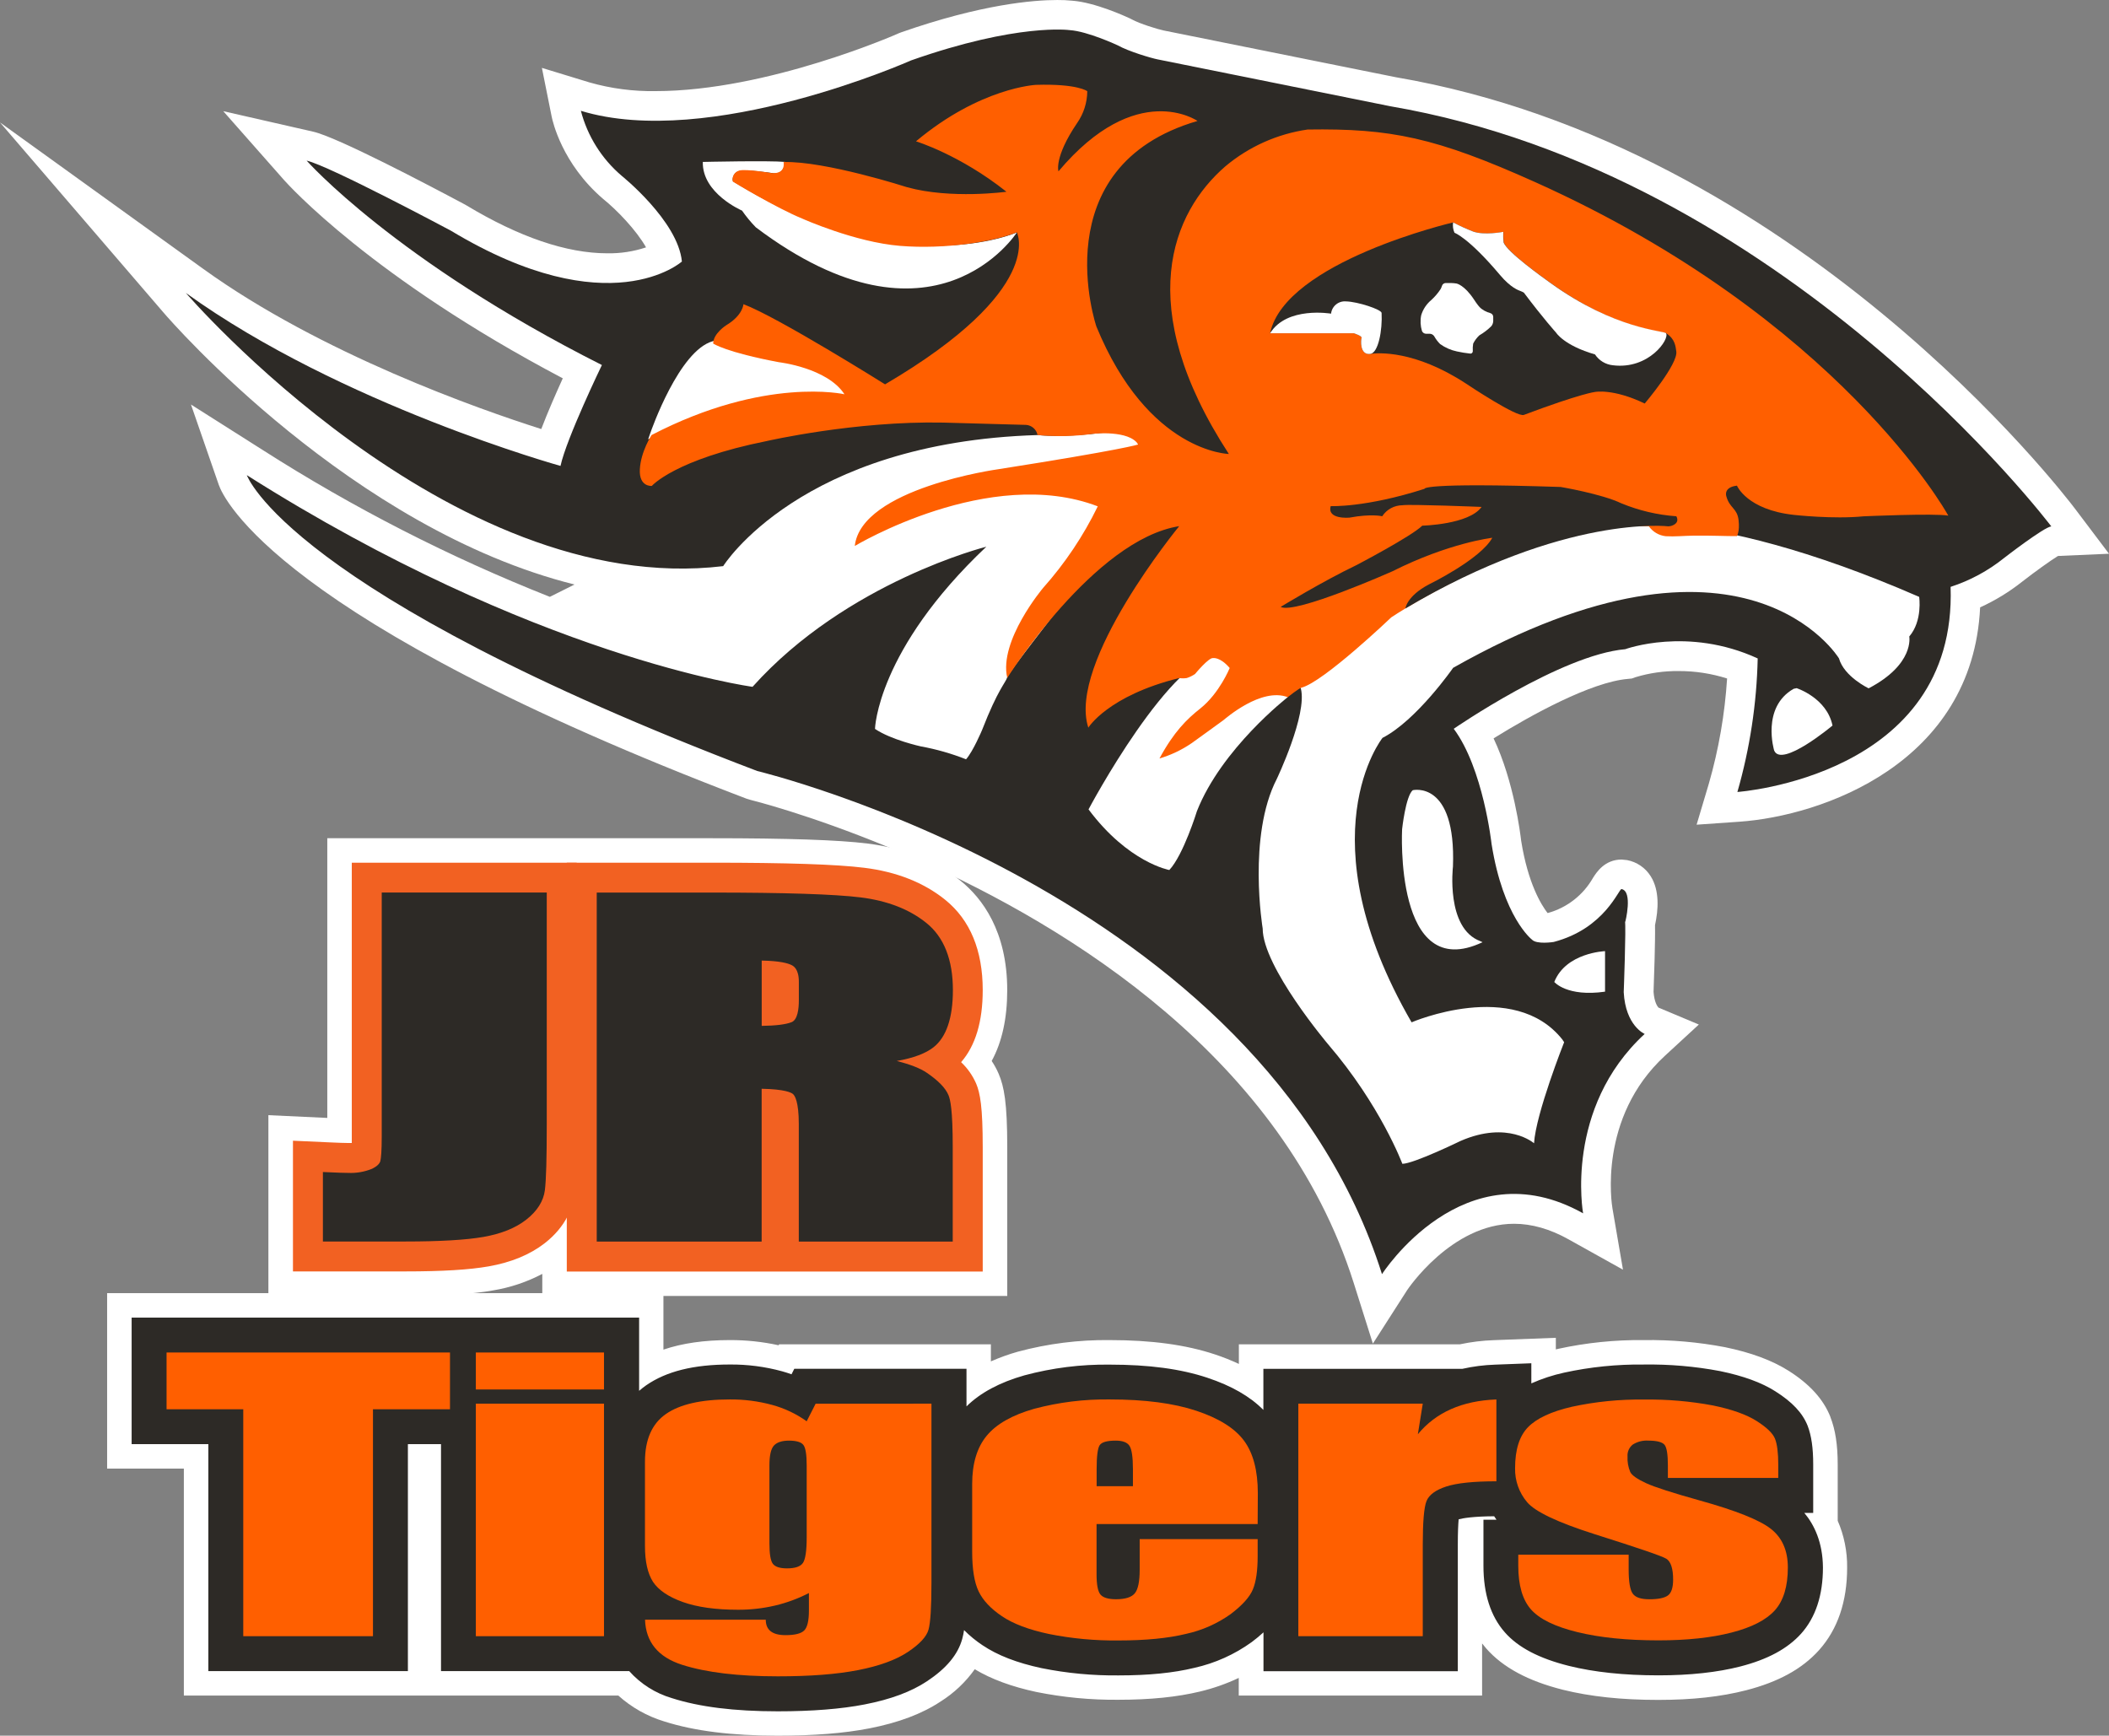
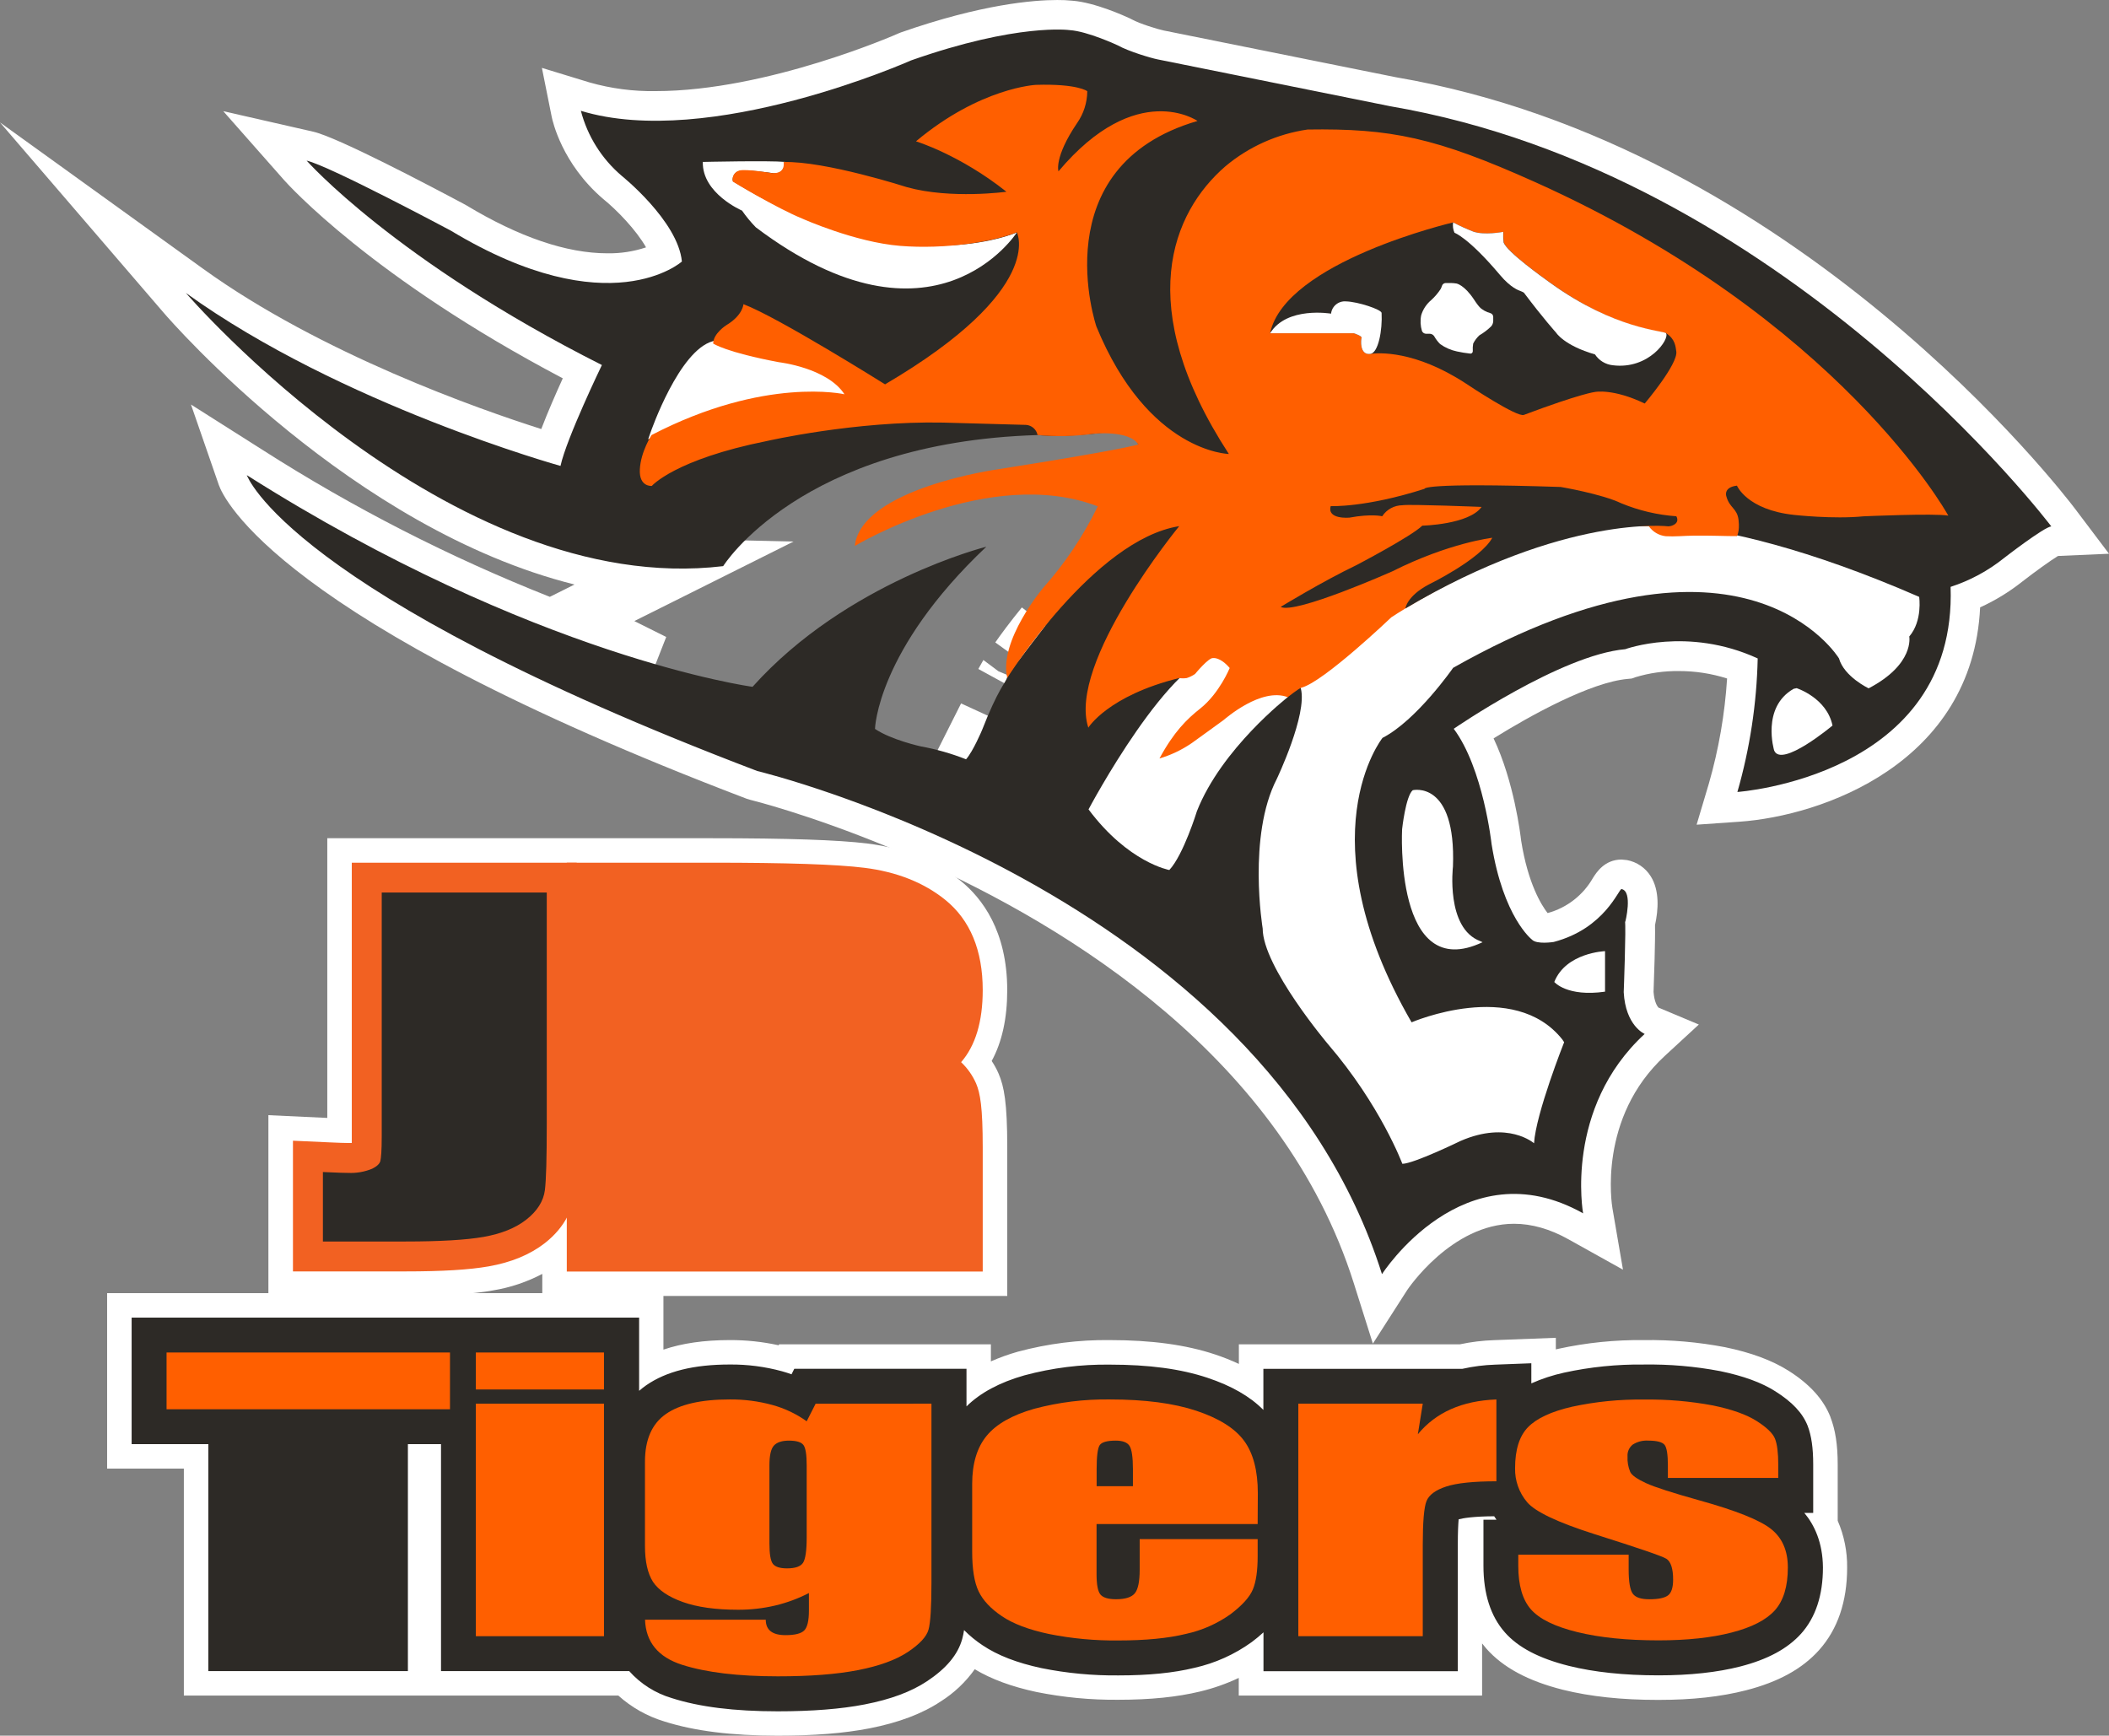
<svg xmlns="http://www.w3.org/2000/svg" width="243" height="200" viewBox="0 0 243 200" fill="none">
  <rect x="0" y="0" width="243" height="200" fill="#808080" stroke="none" />
  <g clip-path="url(#clip0_2103_2)">
    <path d="M62.416 103.427V129.535C62.416 133.443 62.346 135.957 62.206 137.076C62.066 138.196 61.42 139.206 60.267 140.106C59.12 141.008 57.564 141.631 55.599 141.976C53.634 142.321 50.674 142.494 46.718 142.494H37.774V135.663C38.849 135.714 39.625 135.74 40.108 135.74C41.139 135.785 42.167 135.603 43.119 135.206C43.852 134.853 44.276 134.419 44.391 133.904C44.536 132.913 44.593 131.911 44.559 130.91V103.427H62.416Z" fill="#FF5F00" />
    <path d="M46.718 146.514H33.748V131.462L37.958 131.656C38.976 131.704 39.698 131.729 40.108 131.729C40.264 131.729 40.404 131.729 40.528 131.729C40.528 131.5 40.528 131.237 40.528 130.932V99.391H66.454V129.522C66.454 135.012 66.314 136.743 66.209 137.572C66.019 139.08 65.255 141.293 62.763 143.253C61.093 144.567 58.919 145.475 56.305 145.923C54.085 146.326 50.95 146.514 46.718 146.514ZM45.526 138.474H46.718C50.422 138.474 53.176 138.321 54.896 138.016C56.168 137.791 57.173 137.423 57.78 136.943C57.948 136.823 58.096 136.677 58.219 136.511C58.286 135.924 58.391 134.25 58.391 129.525V107.447H48.585V130.91C48.585 132.771 48.508 133.923 48.324 134.762C48.144 135.542 47.802 136.275 47.32 136.914C46.838 137.554 46.227 138.085 45.526 138.474Z" fill="#F26122" />
    <path d="M69.332 103.427H81.971C90.399 103.427 96.104 103.612 99.087 103.982C102.069 104.353 104.501 105.297 106.381 106.815C108.263 108.337 109.204 110.763 109.204 114.093C109.204 117.131 108.54 119.173 107.211 120.221C105.882 121.269 103.266 121.897 99.363 122.104C102.897 122.604 105.272 123.272 106.489 124.108C107.706 124.944 108.461 125.712 108.756 126.41C109.055 127.109 109.204 129.036 109.204 132.193V142.494H92.616V129.513C92.616 127.419 92.327 126.124 91.748 125.629C91.169 125.134 89.65 124.884 87.189 124.88V142.494H69.332V103.427ZM87.189 110.111V118.796C89.194 118.796 90.6 118.64 91.408 118.329C92.216 118.018 92.618 116.999 92.616 115.274V113.128C92.616 111.889 92.228 111.076 91.453 110.689C90.677 110.301 89.255 110.109 87.189 110.111Z" fill="#FF5F00" />
-     <path d="M113.23 146.514H65.306V99.391H81.971C90.651 99.391 96.413 99.584 99.586 99.981C103.309 100.442 106.451 101.687 108.915 103.678C111.777 105.992 113.23 109.492 113.23 114.08C113.23 117.703 112.394 120.488 110.74 122.381C111.473 123.075 112.06 123.909 112.467 124.832C112.937 125.94 113.23 127.557 113.23 132.18V146.514ZM96.661 138.474H105.195V132.193C105.222 130.809 105.168 129.426 105.033 128.049C104.777 127.818 104.505 127.606 104.219 127.414C104.177 127.385 103.131 126.693 98.813 126.083L99.16 118.088C103.265 117.868 104.495 117.211 104.702 117.081C104.781 116.957 105.192 116.224 105.192 114.09C105.192 112.048 104.743 110.651 103.863 109.936C102.591 108.904 100.816 108.244 98.603 107.968C97.529 107.834 96.045 107.728 94.152 107.65C95.262 108.482 96.654 110.127 96.654 113.131V115.268C96.654 119.437 94.747 121.161 93.332 121.866C93.71 122.061 94.065 122.3 94.387 122.578C96.394 124.295 96.654 127.185 96.654 129.506L96.661 138.474ZM73.373 138.474H83.179V107.447H73.357L73.373 138.474Z" fill="#F26122" />
    <path d="M114.263 122.254C115.452 120.075 116.053 117.348 116.053 114.096C116.053 107.269 113.138 103.481 110.692 101.502C107.812 99.172 104.19 97.724 99.929 97.197C96.645 96.787 90.769 96.587 81.971 96.587H37.71V128.817L30.925 128.5V149.33H46.718C51.116 149.33 54.41 149.127 56.788 148.695C58.777 148.372 60.7 147.729 62.483 146.79V149.33H116.056V132.183C116.056 127.058 115.691 125.197 115.064 123.727C114.843 123.212 114.575 122.719 114.263 122.254Z" fill="white" />
    <path d="M40.534 99.407V130.91C40.534 131.227 40.534 131.478 40.534 131.707C40.41 131.707 40.27 131.707 40.114 131.707C39.707 131.707 38.982 131.681 37.965 131.634L33.755 131.443V146.504H46.725C50.957 146.504 54.089 146.314 56.302 145.923C58.915 145.463 61.071 144.567 62.76 143.256C65.256 141.306 66.009 139.083 66.2 137.581C66.305 136.756 66.445 135.041 66.445 129.535V99.407H40.534Z" fill="#F26122" />
    <path d="M110.74 122.393C112.394 120.488 113.23 117.716 113.23 114.093C113.23 109.504 111.777 106.005 108.915 103.69C106.451 101.699 103.309 100.455 99.586 99.994C96.406 99.597 90.651 99.407 81.971 99.407H65.306V146.517H113.23V132.193C113.23 127.569 112.937 125.953 112.467 124.845C112.061 123.921 111.474 123.087 110.74 122.393Z" fill="#F26122" />
    <path d="M43.984 130.91C43.984 132.694 43.901 133.45 43.828 133.768C43.755 134.085 43.434 134.403 42.874 134.676C42 135.034 41.058 135.196 40.114 135.152C39.647 135.152 38.893 135.127 37.806 135.076L37.205 135.051V143.056H46.725C50.696 143.056 53.72 142.878 55.704 142.529C57.752 142.17 59.408 141.503 60.629 140.544C61.901 139.55 62.623 138.404 62.782 137.137C62.928 135.987 62.998 133.498 62.998 129.516V102.842H43.984V130.91Z" fill="#2D2A26" />
-     <path d="M106.817 123.635C106.047 123.105 104.89 122.651 103.319 122.257C105.252 121.914 106.654 121.39 107.567 120.669C109.033 119.513 109.793 117.3 109.793 114.09C109.793 110.597 108.769 107.993 106.756 106.367C104.801 104.779 102.251 103.792 99.169 103.408C96.184 103.036 90.403 102.849 81.984 102.849H68.756V143.068H87.758V125.458C90.425 125.508 91.166 125.893 91.367 126.064C91.567 126.236 92.038 126.918 92.038 129.513V143.068H109.774V132.193C109.774 127.846 109.491 126.683 109.281 126.188C108.944 125.378 108.136 124.543 106.817 123.635ZM92.044 113.128V115.268C92.044 116.268 91.898 117.516 91.201 117.786C90.505 118.056 89.386 118.186 87.764 118.211V110.686C89.812 110.724 90.759 110.981 91.195 111.2C91.405 111.308 92.044 111.622 92.044 113.128Z" fill="#2D2A26" />
-     <path d="M160.164 12.251L133.366 6.853C132.657 6.713 130.05 5.951 128.759 5.227C128.759 5.227 125.319 3.617 123.246 3.484C123.246 3.484 117.29 2.636 104.96 6.977C104.96 6.977 81.748 17.31 66.922 12.781C67.682 15.693 69.317 18.302 71.608 20.256C71.608 20.256 78.111 25.467 78.562 30.148C78.562 30.148 70.248 37.62 51.952 26.598C51.952 26.598 37.962 19.123 35.322 18.52C35.322 18.52 45.526 30.068 69.344 42.075C69.344 42.075 65.262 50.528 64.575 53.7C64.575 53.7 39.326 46.682 21.408 33.768C21.408 33.768 48.117 64.842 77.551 65.522L65.424 71.577L75.221 76.471C64.766 73.422 48.016 67.17 28.448 54.767C28.448 54.767 33.129 68.253 87.249 88.855C87.249 88.855 145.306 102.766 159.242 146.835C159.242 146.835 168.663 132.11 182.415 139.826C182.415 139.826 180.218 127.719 189.509 119.155C189.509 119.155 187.306 118.234 187.096 114.344C187.096 114.344 187.382 106.764 187.239 106.126L187.258 106.272C187.258 106.272 188.161 102.728 186.835 102.461C186.517 102.398 184.927 107.005 179.013 108.558C179.013 108.558 177.029 108.876 176.498 108.276C176.498 108.276 173.204 105.735 171.856 97.266C171.856 97.266 170.902 88.556 167.497 83.993C167.497 83.993 179.865 75.461 187.258 74.823C187.258 74.823 194.434 72.168 202.52 75.886C202.404 81.095 201.618 86.267 200.18 91.274C200.18 91.274 225.493 89.515 224.746 67.64C226.986 66.914 229.075 65.786 230.911 64.312C230.911 64.312 235.553 60.711 236.351 60.676C236.348 60.673 205.674 20.037 160.164 12.251ZM113.163 84.13C113.163 84.13 112.136 86.575 111.322 87.493L113.789 82.58C113.595 83.044 113.386 83.558 113.163 84.13ZM115.783 78.614L116.056 78.115C115.984 78.291 115.892 78.458 115.783 78.614ZM117.471 75.994C118.209 74.953 119.201 73.619 120.397 72.152C119.408 73.438 118.314 74.861 117.471 75.994Z" fill="white" />
    <path d="M158.183 154.824L155.977 147.838C147.796 121.965 123.262 106.825 105.656 99.019L102.384 97.632C93.24 93.847 86.638 92.211 86.448 92.164L86.028 92.037C31.977 71.447 25.755 57.409 25.215 55.888L22.003 46.612L30.286 51.864C40.742 58.544 51.815 64.207 63.354 68.774L66.197 67.354C40.537 60.937 19.806 37.153 18.814 35.984L0 14.106L23.418 30.983C36.992 40.767 55.16 47.146 62.365 49.438C63.112 47.479 64.066 45.31 64.845 43.593C42.814 31.993 33.173 21.241 32.75 20.771L25.723 12.81L36.086 15.173C38.877 15.808 49.243 21.257 53.574 23.569L53.729 23.657C59.822 27.328 65.294 29.189 69.987 29.189C71.499 29.213 73.004 28.981 74.438 28.503C73.3 26.499 71.077 24.197 69.478 22.908C64.756 18.859 63.672 13.972 63.564 13.439L62.438 7.822L67.923 9.498C70.399 10.204 72.965 10.541 75.538 10.498C88.457 10.498 103.414 3.906 103.564 3.83L103.824 3.728C113.093 0.486 119.074 0.001 121.815 0.001C122.404 -0.004 122.993 0.023 123.579 0.083C126.155 0.286 129.548 1.823 130.212 2.131L130.438 2.249C131.258 2.712 133.436 3.382 134.031 3.503L160.842 8.901C207.061 16.808 237.789 56.913 239.08 58.615L243 63.807L237.124 64.064C236.269 64.582 234.409 65.925 233.013 67.011C231.52 68.197 229.887 69.196 228.151 69.987C227.289 87.985 209.891 94.028 200.415 94.685L195.484 95.028L196.895 90.296C198.03 86.346 198.734 82.284 198.997 78.182C197.198 77.61 195.321 77.32 193.433 77.325C191.739 77.305 190.052 77.545 188.431 78.036L188.015 78.186L187.554 78.23C183.309 78.598 176.365 82.421 172.091 85.082C174.45 90.071 175.175 96.085 175.271 96.892C176.056 101.814 177.589 104.271 178.307 105.202H178.352C180.549 104.595 182.415 103.142 183.541 101.163C183.945 100.528 184.883 99.045 186.838 99.045L187.474 99.108C188.031 99.214 188.56 99.434 189.028 99.753C189.496 100.073 189.892 100.486 190.193 100.966C191.236 102.608 191.077 104.849 190.692 106.602C190.73 108.46 190.581 112.677 190.523 114.293C190.609 115.468 190.956 115.957 191.089 116.103L195.741 118.056L191.827 121.663C184.094 128.792 185.713 138.81 185.786 139.226L187 146.304L180.733 142.811C178.606 141.617 176.492 141.014 174.447 141.014C167.229 141.014 162.167 148.603 162.12 148.68L158.183 154.824ZM110.489 93.589C127.792 101.528 150.387 116.011 160.473 140.204C163.592 137.302 168.377 134.152 174.463 134.152C175.936 134.155 177.403 134.338 178.832 134.698C179.099 130.421 180.393 124.419 184.873 119.078V119.005C184.158 117.612 183.76 116.077 183.706 114.512V114.353V114.198C183.754 112.912 183.798 111.515 183.833 110.263C182.605 110.965 181.287 111.499 179.916 111.851L179.598 111.921C179.055 112.004 178.507 112.047 177.958 112.048C176.368 112.048 175.121 111.623 174.234 110.778C173.169 109.857 169.894 106.399 168.511 97.778C168.247 95.444 167.112 89.125 164.787 86.01L162.629 83.196L165.551 81.183C166.87 80.272 178.485 72.397 186.536 71.463C188.775 70.802 191.099 70.476 193.433 70.495C197.064 70.487 200.653 71.269 203.951 72.787L205.941 73.705V75.893C205.87 79.635 205.468 83.364 204.74 87.035C211.188 85.413 221.763 80.77 221.321 67.764L221.232 65.081L223.814 64.357C225.61 63.743 227.286 62.825 228.771 61.645C229.706 60.921 230.51 60.318 231.207 59.813C223.239 50.49 196.145 21.876 159.586 15.62L132.705 10.222C131.815 10.048 128.947 9.225 127.214 8.295C125.837 7.66 123.878 6.967 123.026 6.91L122.762 6.882C122.708 6.882 122.381 6.85 121.808 6.85C119.964 6.85 114.759 7.167 106.209 10.159C104.514 10.899 89.357 17.348 75.532 17.348C74.82 17.348 74.119 17.33 73.43 17.294C73.564 17.418 73.697 17.541 73.837 17.662C75.02 18.615 81.402 23.991 81.965 29.814L82.133 31.532L80.861 32.685C80.48 33.028 76.928 36.038 69.987 36.038C67.978 36.029 65.975 35.801 64.016 35.359C66.165 36.565 68.467 37.791 70.89 39.017L73.891 40.532L72.432 43.554C70.906 46.679 68.362 52.395 67.926 54.408L67.163 57.955L63.666 56.983C58.016 55.336 52.455 53.398 47.005 51.179C55.936 56.964 66.651 61.835 77.637 62.086L91.43 62.404L73.09 71.565L76.763 73.397L74.273 79.748C73.796 79.608 73.319 79.465 72.814 79.313C77.44 81.313 82.578 83.403 88.279 85.578C89.761 85.943 96.546 87.715 105.519 91.43L110.737 81.053L116.95 83.911C116.766 84.346 116.572 84.828 116.362 85.368C115.952 86.346 114.966 88.544 113.888 89.76L110.489 93.589ZM118.731 80.367L112.724 77.084L113.306 76.052L115.042 77.35L119.316 79.135C119.168 79.567 118.971 79.981 118.727 80.367H118.731ZM120.225 78.033L114.677 74.026C115.312 73.111 116.374 71.673 117.742 69.993L123.115 74.235C122.136 75.505 121.055 76.912 120.222 78.033H120.225Z" fill="white" />
    <path d="M187.261 106.256C187.261 106.256 188.164 102.712 186.838 102.446C186.52 102.382 184.93 106.99 179.016 108.542C179.016 108.542 177.032 108.86 176.501 108.26C176.501 108.26 173.207 105.719 171.859 97.251C171.859 97.251 170.905 88.54 167.5 83.977C167.5 83.977 179.868 75.445 187.261 74.807C187.261 74.807 194.438 72.152 202.523 75.871C202.407 81.079 201.621 86.251 200.183 91.259C200.183 91.259 225.496 89.499 224.749 67.624C226.989 66.898 229.079 65.77 230.914 64.296C230.914 64.296 235.556 60.695 236.355 60.66C236.355 60.66 205.681 20.015 160.171 12.239L133.373 6.84C132.664 6.701 130.056 5.938 128.765 5.215C128.765 5.215 125.325 3.605 123.252 3.471C123.252 3.471 117.297 2.623 104.966 6.964C104.966 6.964 81.755 17.297 66.928 12.769C67.688 15.681 69.324 18.289 71.615 20.244C71.615 20.244 78.117 25.455 78.569 30.135C78.569 30.135 70.254 37.607 51.958 26.585C51.958 26.585 37.968 19.11 35.329 18.507C35.329 18.507 45.532 30.056 69.351 42.062C69.351 42.062 65.268 50.515 64.581 53.687C64.581 53.687 39.332 46.669 21.415 33.755C21.415 33.755 51.729 69.002 83.325 65.236C83.325 65.236 92.193 50.963 119.554 50.131C119.554 50.131 122.416 50.493 127.414 49.813C127.414 49.813 130.889 49.848 131.137 51.233C131.137 51.233 123.729 67.621 122.772 69.015C121.815 70.409 116.247 77.404 116.056 78.043C115.866 78.681 114.994 79.389 113.15 84.13C113.15 84.13 112.123 86.575 111.309 87.493C109.625 86.828 107.879 86.33 106.098 86.006C106.098 86.006 102.696 85.263 100.817 83.99C100.817 83.99 101.03 74.924 113.646 62.997C113.646 62.997 97.554 67.033 86.709 79.141C86.709 79.141 61.615 75.775 28.439 54.751C28.439 54.751 33.119 68.237 87.24 88.839C87.24 88.839 145.296 102.75 159.233 146.819C159.233 146.819 168.654 132.094 182.406 139.811C182.406 139.811 180.209 127.703 189.5 119.139C189.5 119.139 187.296 118.218 187.086 114.328C187.086 114.328 187.372 106.748 187.229 106.11" fill="#2D2A26" />
    <path d="M180.221 120.094C180.221 120.094 176.962 128.306 176.752 131.739C176.752 131.739 173.754 129.087 168.275 131.475C168.275 131.475 162.87 134.104 161.579 134.104C161.579 134.104 159.08 127.385 153.02 120.326C153.02 120.326 145.487 111.419 145.487 106.989C145.487 106.989 143.716 96.333 147.115 89.75C147.115 89.75 150.66 82.313 149.885 79.341L149.671 78.846C149.671 78.846 168.139 62.556 184.228 60.651C184.228 60.651 195.29 57.523 221.127 68.777C221.127 68.777 221.544 71.526 219.986 73.343C219.986 73.343 220.622 76.534 215.305 79.316C215.305 79.316 212.482 77.979 211.887 75.864C211.887 75.864 201.029 57.945 167.43 76.953C167.43 76.953 163.226 83.006 159.293 85.025C159.293 85.025 150.241 96.352 162.644 117.802C162.644 117.802 174.409 112.721 180.015 119.783L180.221 120.094Z" fill="white" />
    <path d="M148.368 80.338C148.368 80.338 140.759 86.241 137.91 93.469C137.91 93.469 136.358 98.508 134.73 100.251C134.73 100.251 130.012 99.41 125.421 93.265C125.421 93.265 134.988 75.191 141.001 75.191C141.001 75.191 148.063 79.433 148.432 79.697L148.368 80.338Z" fill="white" />
    <path d="M97.402 45.488C97.402 45.488 87.914 43.681 75.179 50.054C75.179 50.054 78.422 40.655 82.197 39.595C82.197 39.595 84.645 41.081 91.341 42.09C91.341 42.09 95.729 42.967 97.163 45.142L97.402 45.488Z" fill="white" />
    <path d="M74.68 50.629L74.909 49.962C75.042 49.572 78.244 40.407 82.12 39.318L82.241 39.283L82.346 39.347C82.371 39.347 84.845 40.82 91.386 41.805C91.583 41.846 95.92 42.735 97.405 44.98L98.041 45.895L97.351 45.764C96.236 45.592 95.108 45.515 93.98 45.533C89.815 45.533 83.195 46.361 75.313 50.296L74.68 50.629ZM82.165 39.903C79.192 40.881 76.505 47.362 75.697 49.48C83.398 45.758 89.863 44.964 93.977 44.964C94.916 44.96 95.855 45.009 96.788 45.11C95.3 43.205 91.329 42.38 91.287 42.37C85.332 41.474 82.724 40.208 82.165 39.903Z" fill="white" />
    <path d="M84.419 20.752C84.41 20.55 84.459 20.351 84.559 20.176C84.66 20.002 84.809 19.86 84.988 19.767C85.79 19.45 88.886 19.929 88.886 19.929C90.397 20.282 90.476 18.659 90.476 18.659C88.632 18.485 80.979 18.659 80.979 18.659C80.89 22.295 85.497 24.267 85.497 24.267C85.973 24.952 86.504 25.597 87.087 26.194C107.643 41.7 117.169 26.779 117.169 26.779C117.169 26.779 103.637 32.831 84.464 20.888L84.419 20.752Z" fill="white" />
    <path d="M224.386 59.247C224.386 59.247 211.916 36.737 176.924 21.003C165.376 15.811 160.234 14.785 150.66 14.925C147.164 15.432 143.878 16.904 141.175 19.177C135.093 24.451 130.46 35.225 141.589 52.309C141.589 52.309 132.304 52.166 126.327 37.626C126.327 37.626 120.044 19.177 137.977 13.937C137.977 13.937 130.959 9.05 121.958 19.742C121.958 19.742 121.417 18.154 124.101 14.185C124.857 13.107 125.267 11.824 125.277 10.508C125.277 10.508 124.177 9.631 119.366 9.778C119.366 9.778 112.959 10.07 105.541 16.284C105.541 16.284 110.594 17.824 115.964 22.095C115.964 22.095 109.583 22.974 104.518 21.574C104.518 21.574 95.096 18.538 90.282 18.672C90.282 18.672 90.6 20.079 88.902 19.942C88.902 19.942 85.926 19.437 85.182 19.653C84.916 19.725 84.689 19.899 84.55 20.136C84.41 20.373 84.369 20.656 84.435 20.923C84.435 20.923 89.405 23.953 92.464 25.201C92.464 25.201 98.505 27.909 103.707 28.331C108.909 28.754 114.502 27.855 117.16 26.766C117.16 26.766 120.591 33.349 101.977 44.288C101.977 44.288 89.576 36.511 85.659 35.051C85.659 35.051 85.605 36.321 83.691 37.467C83.691 37.467 82.174 38.42 82.174 39.588C82.174 39.588 83.662 40.598 89.754 41.738C89.754 41.738 95.309 42.373 97.3 45.431C97.3 45.431 88.158 43.332 75.077 50.127C75.077 50.127 73.828 52.033 73.723 54.087C73.618 56.142 75.103 55.992 75.103 55.992C75.103 55.992 77.736 52.944 88.368 50.816C88.368 50.816 98.524 48.486 108.68 48.695L118.219 48.959C118.538 48.981 118.841 49.107 119.081 49.318C119.322 49.529 119.486 49.814 119.548 50.127C121.686 50.331 123.84 50.283 125.967 49.985C125.967 49.985 130.101 49.521 131.153 51.217C131.153 51.217 129.449 51.804 114.979 54.075C114.979 54.075 99.23 56.256 98.489 62.912C98.489 62.912 114.012 53.566 126.486 58.345C124.829 61.751 122.711 64.913 120.19 67.742C120.19 67.742 115.052 73.829 116.056 78.112C116.056 78.112 126.053 62.184 135.869 60.629C135.869 60.629 122.95 76.363 125.398 83.847C125.398 83.847 127.646 80.167 135.869 78.131C136.156 78.177 136.449 78.177 136.737 78.131C137.076 78.023 137.397 77.865 137.691 77.665C137.691 77.665 139.3 75.715 139.78 75.832C139.78 75.832 140.584 75.68 141.687 76.975C141.687 76.975 140.505 79.881 138.301 81.637C136.74 82.869 135.242 84.343 133.595 87.397C134.909 87.008 136.155 86.416 137.287 85.644C137.287 85.644 140.718 83.174 140.959 82.987C141.201 82.799 145.315 79.176 148.374 80.335C148.374 80.335 149.646 79.316 149.964 79.236C152.508 78.582 160.311 71.13 160.311 71.13C160.311 71.13 176.686 60.209 189.976 60.635C190.2 60.955 190.49 61.223 190.826 61.422C191.162 61.621 191.537 61.746 191.926 61.788C192.959 61.851 194.03 61.737 195.086 61.724C197.099 61.692 198.968 61.788 200.119 61.778C200.119 61.778 200.476 61.298 200.317 59.92C200.158 58.542 199.28 58.565 198.908 57.183C198.908 57.183 198.533 56.148 200.132 55.961C200.132 55.961 201.274 58.749 206.724 59.333C206.724 59.333 211.242 59.841 214.701 59.495C214.701 59.495 222.946 59.127 224.488 59.416L224.386 59.247Z" fill="#FF5F00" />
    <path d="M167.43 25.629C167.43 25.629 148.075 30.148 146.339 38.398H155.977C155.977 38.398 156.966 38.715 156.883 38.928C156.8 39.141 156.632 40.957 157.894 40.779C158.816 40.649 162.997 40.341 168.886 44.183C169.22 44.408 174.787 48.111 175.582 47.809C182.193 45.323 183.783 45.164 183.783 45.164C183.783 45.164 185.856 44.745 189.506 46.498C189.506 46.498 193.375 41.935 193.143 40.487C193.058 39.957 193.038 39.087 191.976 38.398C191.636 38.175 186.145 38.007 178.667 32.609C177.811 31.993 173.63 29.02 173.261 27.922C173.216 27.521 173.206 27.117 173.229 26.715C173.229 26.715 171.032 27.141 169.754 26.68C168.96 26.374 168.184 26.023 167.43 25.629Z" fill="#2D2A26" />
    <path d="M166.148 32.929C166.177 32.84 166.232 32.762 166.307 32.705C166.381 32.648 166.471 32.616 166.565 32.612H167.175C167.396 32.616 167.616 32.636 167.834 32.672C167.834 32.672 168.724 32.837 169.824 34.498C170.536 35.587 170.682 35.562 171.01 35.79C171.236 35.921 171.479 36.021 171.732 36.086C171.821 36.114 171.9 36.169 171.957 36.243C172.014 36.318 172.046 36.408 172.05 36.502V37.01C172.039 37.221 171.962 37.423 171.83 37.588C171.418 37.995 170.955 38.348 170.454 38.639C170.161 38.912 169.92 39.234 169.741 39.591C169.692 39.874 169.677 40.162 169.697 40.449C169.7 40.49 169.694 40.532 169.679 40.571C169.664 40.609 169.64 40.644 169.609 40.673C169.579 40.701 169.542 40.722 169.502 40.733C169.462 40.745 169.42 40.748 169.379 40.741C168.872 40.687 168.369 40.605 167.872 40.496C167.173 40.35 166.512 40.061 165.932 39.645C165.662 39.376 165.431 39.07 165.245 38.737C165.19 38.655 165.116 38.587 165.029 38.538C164.942 38.49 164.845 38.462 164.746 38.458H164.295C164.196 38.454 164.101 38.422 164.021 38.365C163.94 38.309 163.877 38.231 163.84 38.14C163.66 37.551 163.629 36.927 163.751 36.324C163.959 35.635 164.366 35.024 164.921 34.565C165.333 34.189 165.695 33.762 165.999 33.294C166.059 33.177 166.109 33.055 166.148 32.929Z" fill="white" />
    <path d="M167.43 25.629C167.364 26.034 167.42 26.449 167.589 26.823C167.589 26.823 169.179 27.357 172.826 31.681C174.097 33.199 175.023 33.463 175.153 33.52C175.304 33.573 175.449 33.642 175.585 33.726C177.811 36.692 179.283 38.318 179.283 38.318C179.283 38.318 180.19 39.804 183.776 40.839C184.003 41.186 184.305 41.478 184.659 41.694C185.013 41.91 185.411 42.044 185.824 42.087C189.996 42.618 192.418 39.036 191.957 38.398C191.719 38.08 186.126 38.007 178.647 32.609C177.792 31.993 173.611 29.02 173.242 27.922C173.197 27.521 173.187 27.117 173.21 26.715C173.21 26.715 171.013 27.141 169.735 26.68C168.947 26.373 168.178 26.023 167.43 25.629Z" fill="white" />
    <path d="M153.366 36.143C153.366 36.143 148.279 35.263 146.342 38.398H155.98C155.98 38.398 156.966 38.715 156.883 38.928C156.8 39.141 156.635 40.957 157.897 40.779C158.819 40.649 159.293 38.026 159.188 36.06C159.166 35.657 156.425 34.758 155.096 34.73C154.679 34.691 154.264 34.817 153.941 35.082C153.617 35.346 153.41 35.727 153.366 36.143Z" fill="white" />
    <path d="M184.934 109.6C184.934 109.6 180.422 109.762 179.086 113.153C179.086 113.153 180.546 114.899 184.934 114.268V109.6Z" fill="white" />
    <path d="M207.01 79.297C207.01 79.297 210.482 80.411 211.143 83.603C211.143 83.603 205.258 88.534 204.418 86.476C204.418 86.476 202.914 81.51 206.663 79.37L207.01 79.297Z" fill="white" />
    <path d="M170.813 108.571C160.603 113.404 161.551 95.552 161.551 95.552C161.551 95.552 161.961 91.741 162.778 91.052C162.778 91.052 167.779 89.865 167.411 99.851C167.411 99.851 166.555 106.964 170.565 108.45L170.813 108.571Z" fill="white" />
    <path d="M192.256 60.651C192.256 60.651 180.349 59.206 161.929 70.114C161.929 70.114 162.078 68.694 164.629 67.348C164.629 67.348 170.584 64.448 171.942 61.968C171.942 61.968 166.981 62.534 160.422 65.836C160.422 65.836 149.223 70.818 147.557 69.933C147.557 69.933 152.342 67.011 156.276 65.125C156.276 65.125 162.597 61.822 163.878 60.571C163.878 60.571 169.252 60.454 170.711 58.412C170.711 58.412 162.393 58.079 161.592 58.218C161.128 58.221 160.672 58.338 160.265 58.559C159.857 58.781 159.511 59.1 159.258 59.489C159.258 59.489 158.056 59.171 155.478 59.647C155.478 59.647 152.873 59.886 153.325 58.32C153.325 58.32 157.341 58.504 164.136 56.326C164.136 56.326 163.662 55.583 179.824 56.113C179.824 56.113 184.555 56.91 186.819 57.999C188.835 58.831 190.971 59.333 193.147 59.489C193.147 59.489 193.662 60.263 192.539 60.606C192.476 60.613 192.256 60.651 192.256 60.651Z" fill="#2D2A26" />
    <path d="M211.741 175.232V168.748C211.741 166.493 211.474 164.76 210.902 163.293V163.274C210.097 161.235 208.514 159.488 206.059 157.939C204.151 156.742 201.767 155.856 198.746 155.233C195.666 154.646 192.533 154.372 189.398 154.417C186.085 154.38 182.778 154.718 179.541 155.424L179.264 155.491V154.154L172.158 154.424C170.832 154.466 169.512 154.627 168.215 154.903H142.743V157.164C141.848 156.745 140.928 156.379 139.989 156.069C136.645 154.957 132.676 154.417 127.872 154.417C124.291 154.375 120.722 154.826 117.265 155.757C116.209 156.056 115.175 156.429 114.171 156.872V154.903H89.77L89.713 155.014C87.861 154.607 85.969 154.407 84.073 154.417C81.135 154.417 78.607 154.779 76.441 155.516V149.006H12.343V169.227H21.183V195.377H71.243C72.763 196.745 74.566 197.762 76.524 198.356C80.003 199.464 84.286 200 89.611 200C93.802 200 97.243 199.727 100.168 199.159C103.545 198.498 106.231 197.485 108.378 196.063C109.92 195.093 111.257 193.83 112.311 192.344C114.219 193.491 116.559 194.351 119.408 194.964C122.521 195.592 125.691 195.893 128.867 195.863C132.568 195.863 135.646 195.545 138.279 194.91C139.813 194.542 141.304 194.018 142.73 193.345V195.377H170.768V189.372C170.918 189.566 171.07 189.756 171.233 189.941C173.159 192.135 176.046 193.688 180.056 194.704C183.236 195.494 186.829 195.879 191.073 195.879C194.978 195.879 198.298 195.514 201.213 194.761C204.914 193.808 207.655 192.3 209.595 190.138C211.741 187.737 212.828 184.542 212.828 180.637C212.85 178.779 212.48 176.937 211.741 175.232Z" fill="white" />
    <path d="M207.894 174.33H208.918V168.748C208.918 166.843 208.714 165.446 208.282 164.302C207.697 162.82 206.514 161.556 204.558 160.321C202.969 159.308 200.867 158.545 198.199 157.993C195.304 157.444 192.36 157.19 189.414 157.234C186.323 157.197 183.238 157.51 180.218 158.168C178.92 158.452 177.655 158.867 176.441 159.406V157.088L172.263 157.247C170.993 157.289 169.731 157.45 168.492 157.729H145.567V162.464C144.021 160.902 141.891 159.679 139.099 158.752C136.047 157.736 132.374 157.244 127.872 157.244C124.553 157.202 121.243 157.617 118.037 158.479C115.204 159.282 112.95 160.486 111.36 162.057V157.723H91.519L91.201 158.358C90.845 158.231 90.48 158.117 90.111 158.012C88.151 157.477 86.127 157.214 84.095 157.231C79.926 157.231 76.782 158.015 74.451 159.628C74.17 159.826 73.899 160.038 73.64 160.263V151.826H15.167V166.408H24.006V192.557H46.998V166.408H50.814V192.557H72.496C73.808 194.03 75.506 195.108 77.399 195.669C80.581 196.688 84.578 197.193 89.612 197.193C93.561 197.193 96.925 196.927 99.627 196.4C102.632 195.815 104.985 194.939 106.813 193.726C109.039 192.252 110.368 190.658 110.867 188.858C110.958 188.522 111.03 188.18 111.08 187.835C111.725 188.484 112.433 189.066 113.195 189.572C114.931 190.741 117.163 191.608 120.009 192.218C122.928 192.806 125.902 193.087 128.88 193.056C132.352 193.056 135.214 192.77 137.621 192.183C139.998 191.652 142.243 190.644 144.218 189.22C144.691 188.867 145.145 188.491 145.579 188.093V192.57H167.97V177.963C167.97 176.521 168.018 175.62 168.066 175.07C168.549 174.94 169.713 174.731 172.158 174.718C172.247 174.851 172.33 174.985 172.425 175.115H170.924V180.424C170.924 183.653 171.751 186.232 173.382 188.086C174.918 189.836 177.334 191.1 180.772 191.96C183.668 192.681 187.131 193.049 191.099 193.049C194.714 193.049 197.887 192.703 200.53 192.024C203.678 191.214 205.961 189.979 207.525 188.245C209.194 186.381 210.04 183.819 210.04 180.624C210.018 177.722 209.038 175.696 207.894 174.33Z" fill="#2D2A26" />
-     <path d="M51.847 155.846V162.388H42.973V188.537H28.029V162.388H19.192V155.846H51.847Z" fill="#FF5F00" />
+     <path d="M51.847 155.846V162.388H42.973H28.029V162.388H19.192V155.846H51.847Z" fill="#FF5F00" />
    <path d="M69.593 155.846V160.108H54.826V155.846H69.593ZM69.593 161.743V188.537H54.826V161.743H69.593Z" fill="#FF5F00" />
    <path d="M107.322 161.743V182.383C107.322 185.171 107.21 186.971 106.985 187.781C106.76 188.592 105.961 189.454 104.588 190.366C103.218 191.274 101.31 191.968 98.864 192.446C96.418 192.924 93.336 193.163 89.618 193.161C85.052 193.161 81.384 192.72 78.613 191.84C75.843 190.959 74.412 189.225 74.321 186.638H88.232C88.232 187.824 88.989 188.416 90.505 188.416C91.592 188.416 92.314 188.234 92.67 187.87C93.026 187.506 93.204 186.745 93.204 185.587V183.564C91.972 184.2 90.666 184.683 89.316 185.003C87.914 185.332 86.479 185.495 85.039 185.489C82.46 185.489 80.34 185.192 78.68 184.6C77.02 184.007 75.872 183.23 75.236 182.269C74.622 181.304 74.314 179.928 74.314 178.141V168.424C74.314 165.884 75.119 164.054 76.728 162.934C78.337 161.814 80.785 161.255 84.073 161.257C85.733 161.241 87.387 161.455 88.988 161.892C90.409 162.28 91.749 162.917 92.947 163.772L93.977 161.749L107.322 161.743ZM92.947 168.85C92.947 167.624 92.823 166.844 92.575 166.509C92.327 166.175 91.777 166.006 90.925 166.001C90.095 166.001 89.51 166.195 89.166 166.576C88.823 166.957 88.654 167.719 88.654 168.85V177.855C88.654 179.052 88.782 179.833 89.042 180.186C89.303 180.538 89.847 180.722 90.677 180.722C91.631 180.722 92.238 180.507 92.521 180.087C92.804 179.668 92.947 178.681 92.947 177.16V168.85Z" fill="#FF5F00" />
    <path d="M144.908 175.616H126.346V181.408C126.346 182.621 126.502 183.403 126.807 183.752C127.112 184.101 127.707 184.279 128.584 184.279C129.672 184.279 130.397 184.044 130.765 183.58C131.134 183.117 131.315 182.218 131.315 180.888V177.35H144.908V179.332C144.908 180.987 144.725 182.257 144.358 183.142C143.992 184.027 143.134 184.98 141.786 186C140.247 187.095 138.503 187.867 136.657 188.27C134.586 188.776 131.99 189.029 128.867 189.029C126.174 189.061 123.485 188.81 120.845 188.28C118.524 187.785 116.722 187.102 115.44 186.232C114.149 185.365 113.255 184.406 112.759 183.374C112.263 182.342 112.015 180.811 112.015 178.82V170.99C112.015 168.646 112.571 166.799 113.681 165.449C114.792 164.098 116.614 163.061 119.147 162.337C121.994 161.578 124.932 161.215 127.878 161.257C131.906 161.257 135.224 161.691 137.834 162.559C140.443 163.427 142.278 164.578 143.338 166.011C144.398 167.446 144.927 169.463 144.927 172.06L144.908 175.616ZM130.536 171.253V169.294C130.536 167.907 130.403 167.011 130.145 166.608C129.888 166.205 129.35 166.001 128.556 166.001C127.564 166.001 126.947 166.176 126.711 166.519C126.476 166.862 126.355 167.789 126.355 169.294V171.253H130.536Z" fill="#FF5F00" />
    <path d="M163.932 161.743L163.366 165.265C165.446 162.743 168.462 161.408 172.415 161.257V170.688C169.789 170.688 167.861 170.889 166.632 171.291C165.402 171.694 164.644 172.257 164.358 172.981C164.076 173.698 163.934 175.357 163.932 177.957V188.537H149.595V161.743H163.932Z" fill="#FF5F00" />
    <path d="M204.892 170.304H192.174V168.85C192.174 167.611 192.05 166.827 191.802 166.497C191.554 166.179 190.93 166.001 189.938 166.001C189.302 165.956 188.668 166.115 188.129 166.455C187.924 166.616 187.762 166.825 187.656 167.063C187.551 167.301 187.506 167.561 187.525 167.821C187.492 168.439 187.6 169.058 187.843 169.628C188.04 170.012 188.647 170.431 189.652 170.898C190.657 171.365 192.721 172.022 195.846 172.898C200.009 174.056 202.742 175.147 204.043 176.169C205.345 177.191 205.996 178.673 205.996 180.615C205.996 182.797 205.498 184.443 204.504 185.552C203.51 186.662 201.848 187.516 199.519 188.115C197.187 188.716 194.377 189.017 191.089 189.017C187.446 189.017 184.328 188.699 181.738 188.064C179.148 187.429 177.366 186.556 176.393 185.444C175.424 184.339 174.939 182.669 174.937 180.434V179.144H187.655V180.84C187.655 182.282 187.814 183.215 188.136 183.647C188.457 184.079 189.089 184.282 190.043 184.282C191.061 184.282 191.771 184.137 192.174 183.847C192.574 183.558 192.778 182.945 192.778 182.018C192.778 180.748 192.514 179.938 191.996 179.614C191.477 179.29 188.673 178.344 183.655 176.756C179.444 175.41 176.877 174.189 175.954 173.092C175.032 172.002 174.539 170.613 174.568 169.186C174.568 167.046 175.066 165.467 176.063 164.449C177.051 163.436 178.74 162.648 181.118 162.099C183.84 161.51 186.62 161.232 189.404 161.27C192.069 161.231 194.731 161.458 197.35 161.946C199.54 162.397 201.22 162.993 202.39 163.734C203.56 164.475 204.27 165.161 204.52 165.792C204.768 166.427 204.892 167.418 204.892 168.761V170.304Z" fill="#FF5F00" />
  </g>
  <defs>
    <clipPath id="clip0_2103_2">
      <rect width="243" height="200.001" fill="white" />
    </clipPath>
  </defs>
</svg>